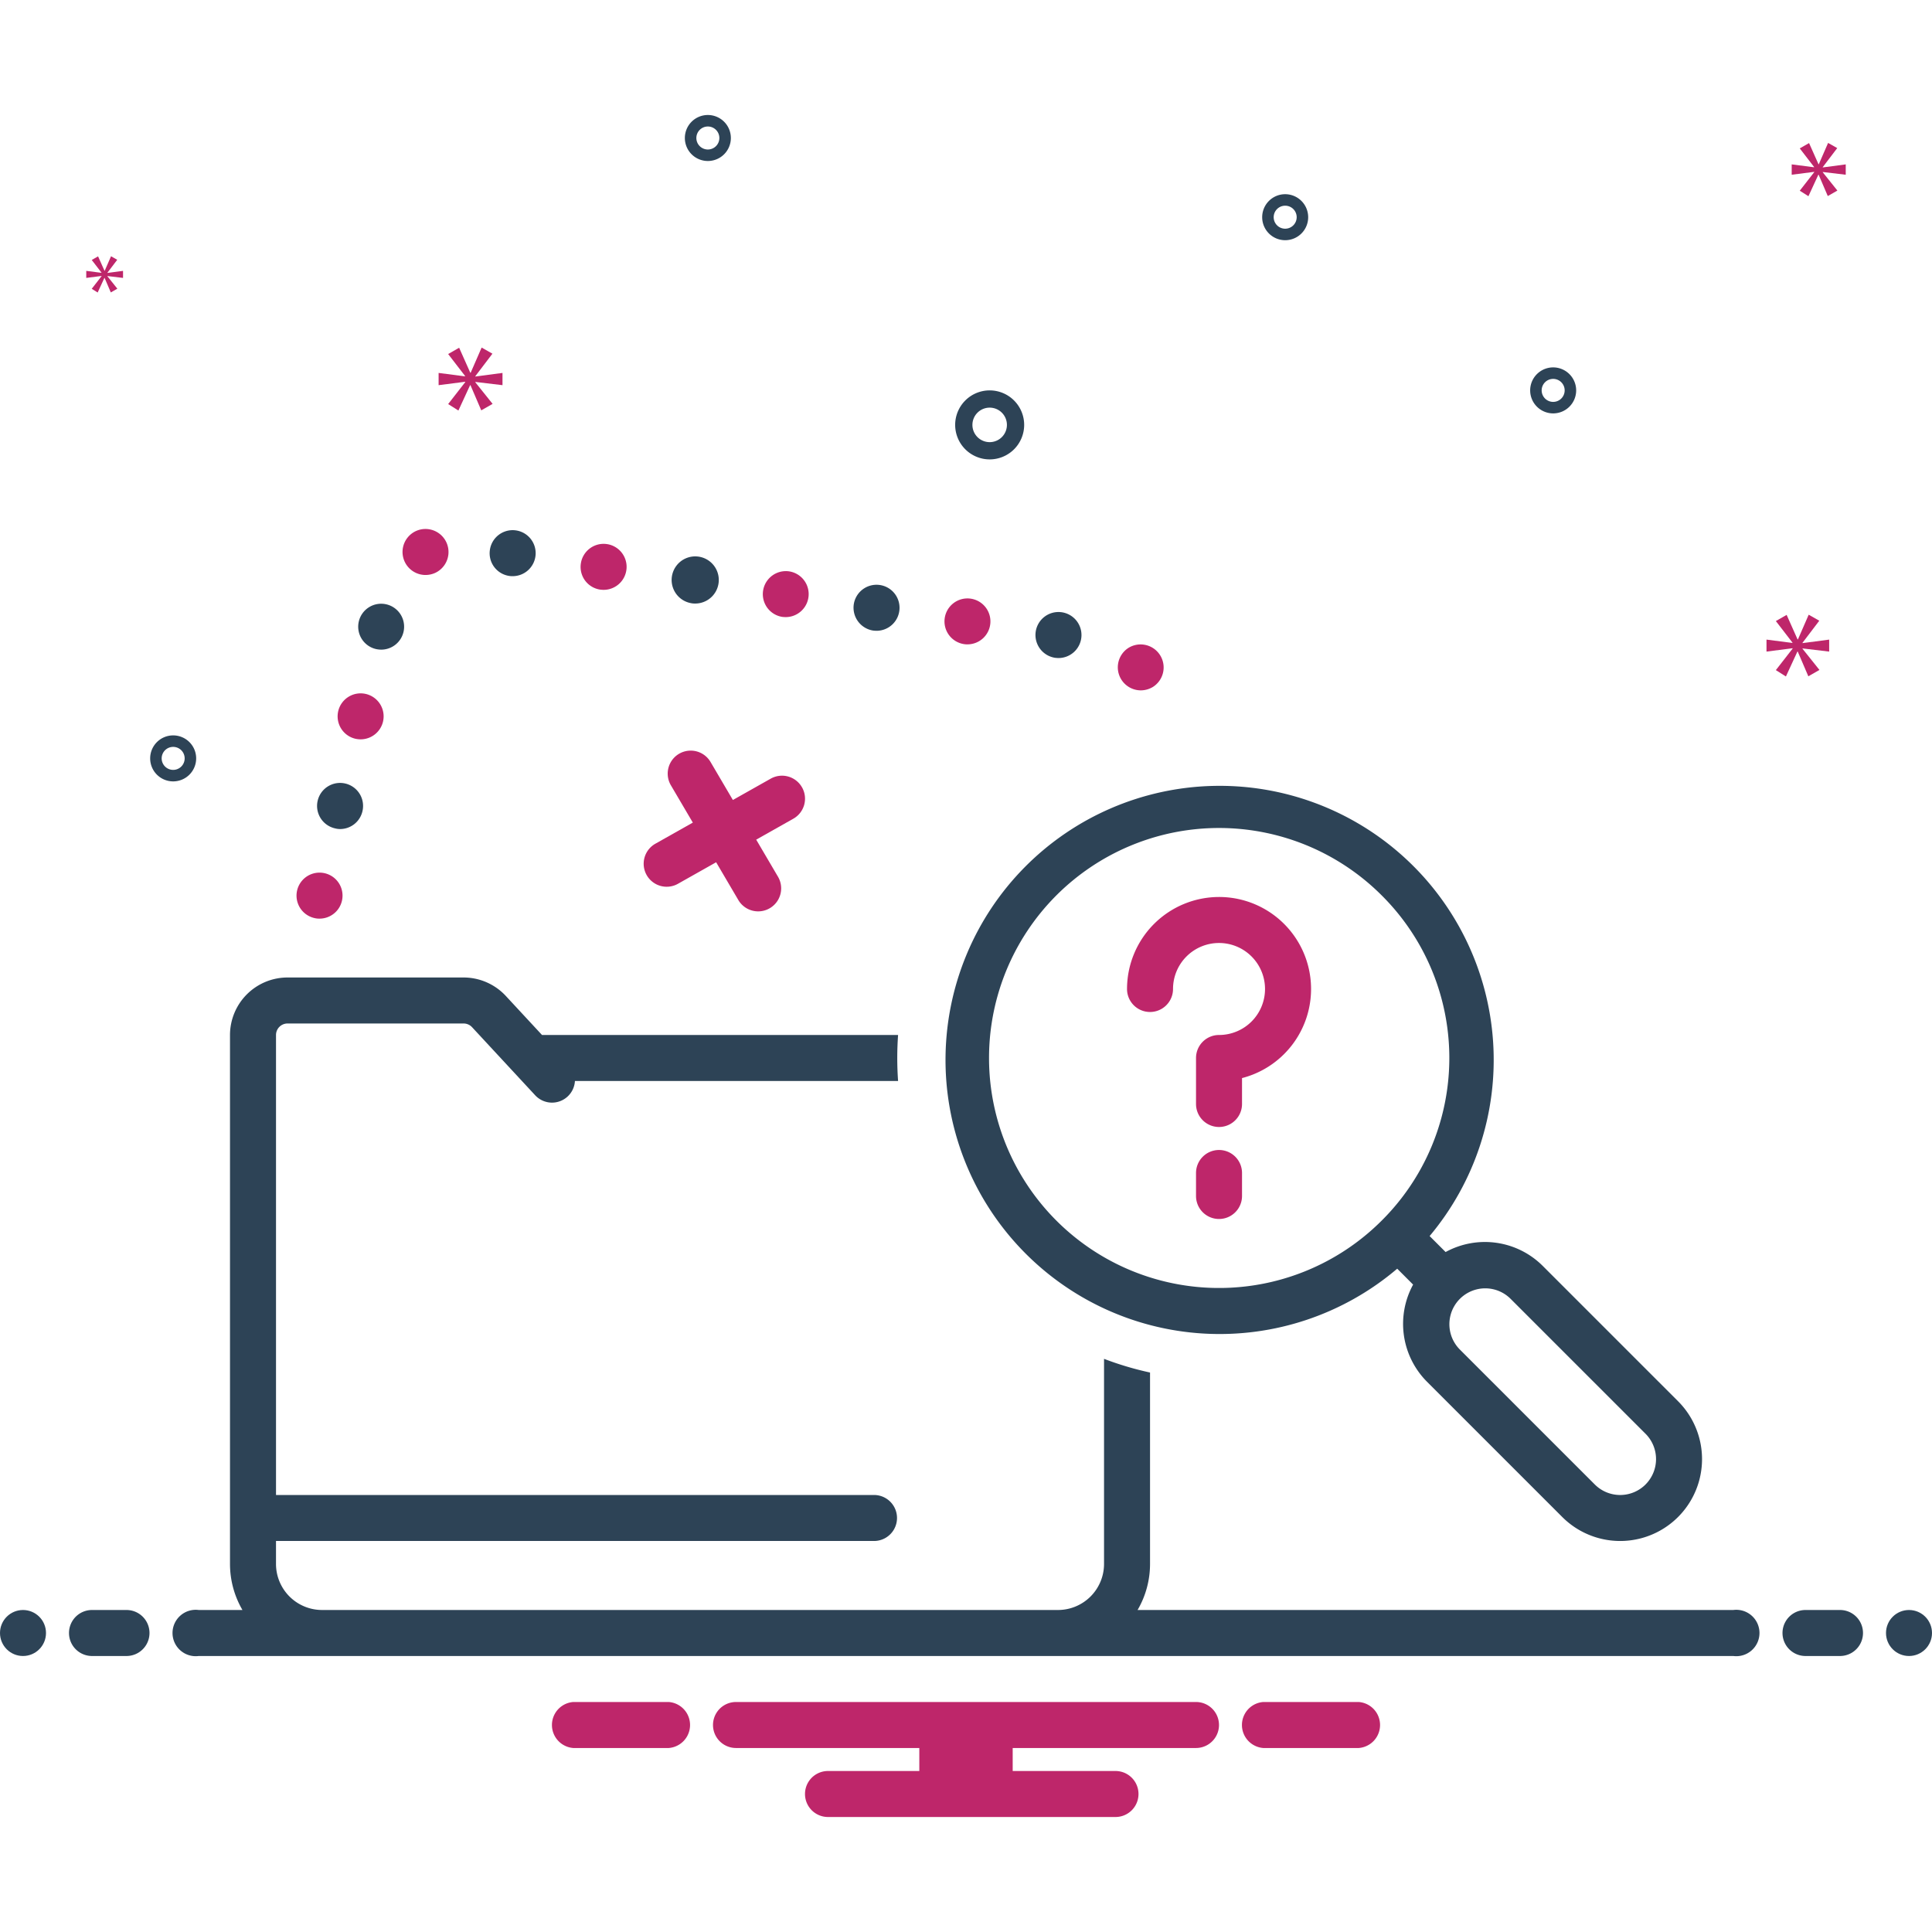
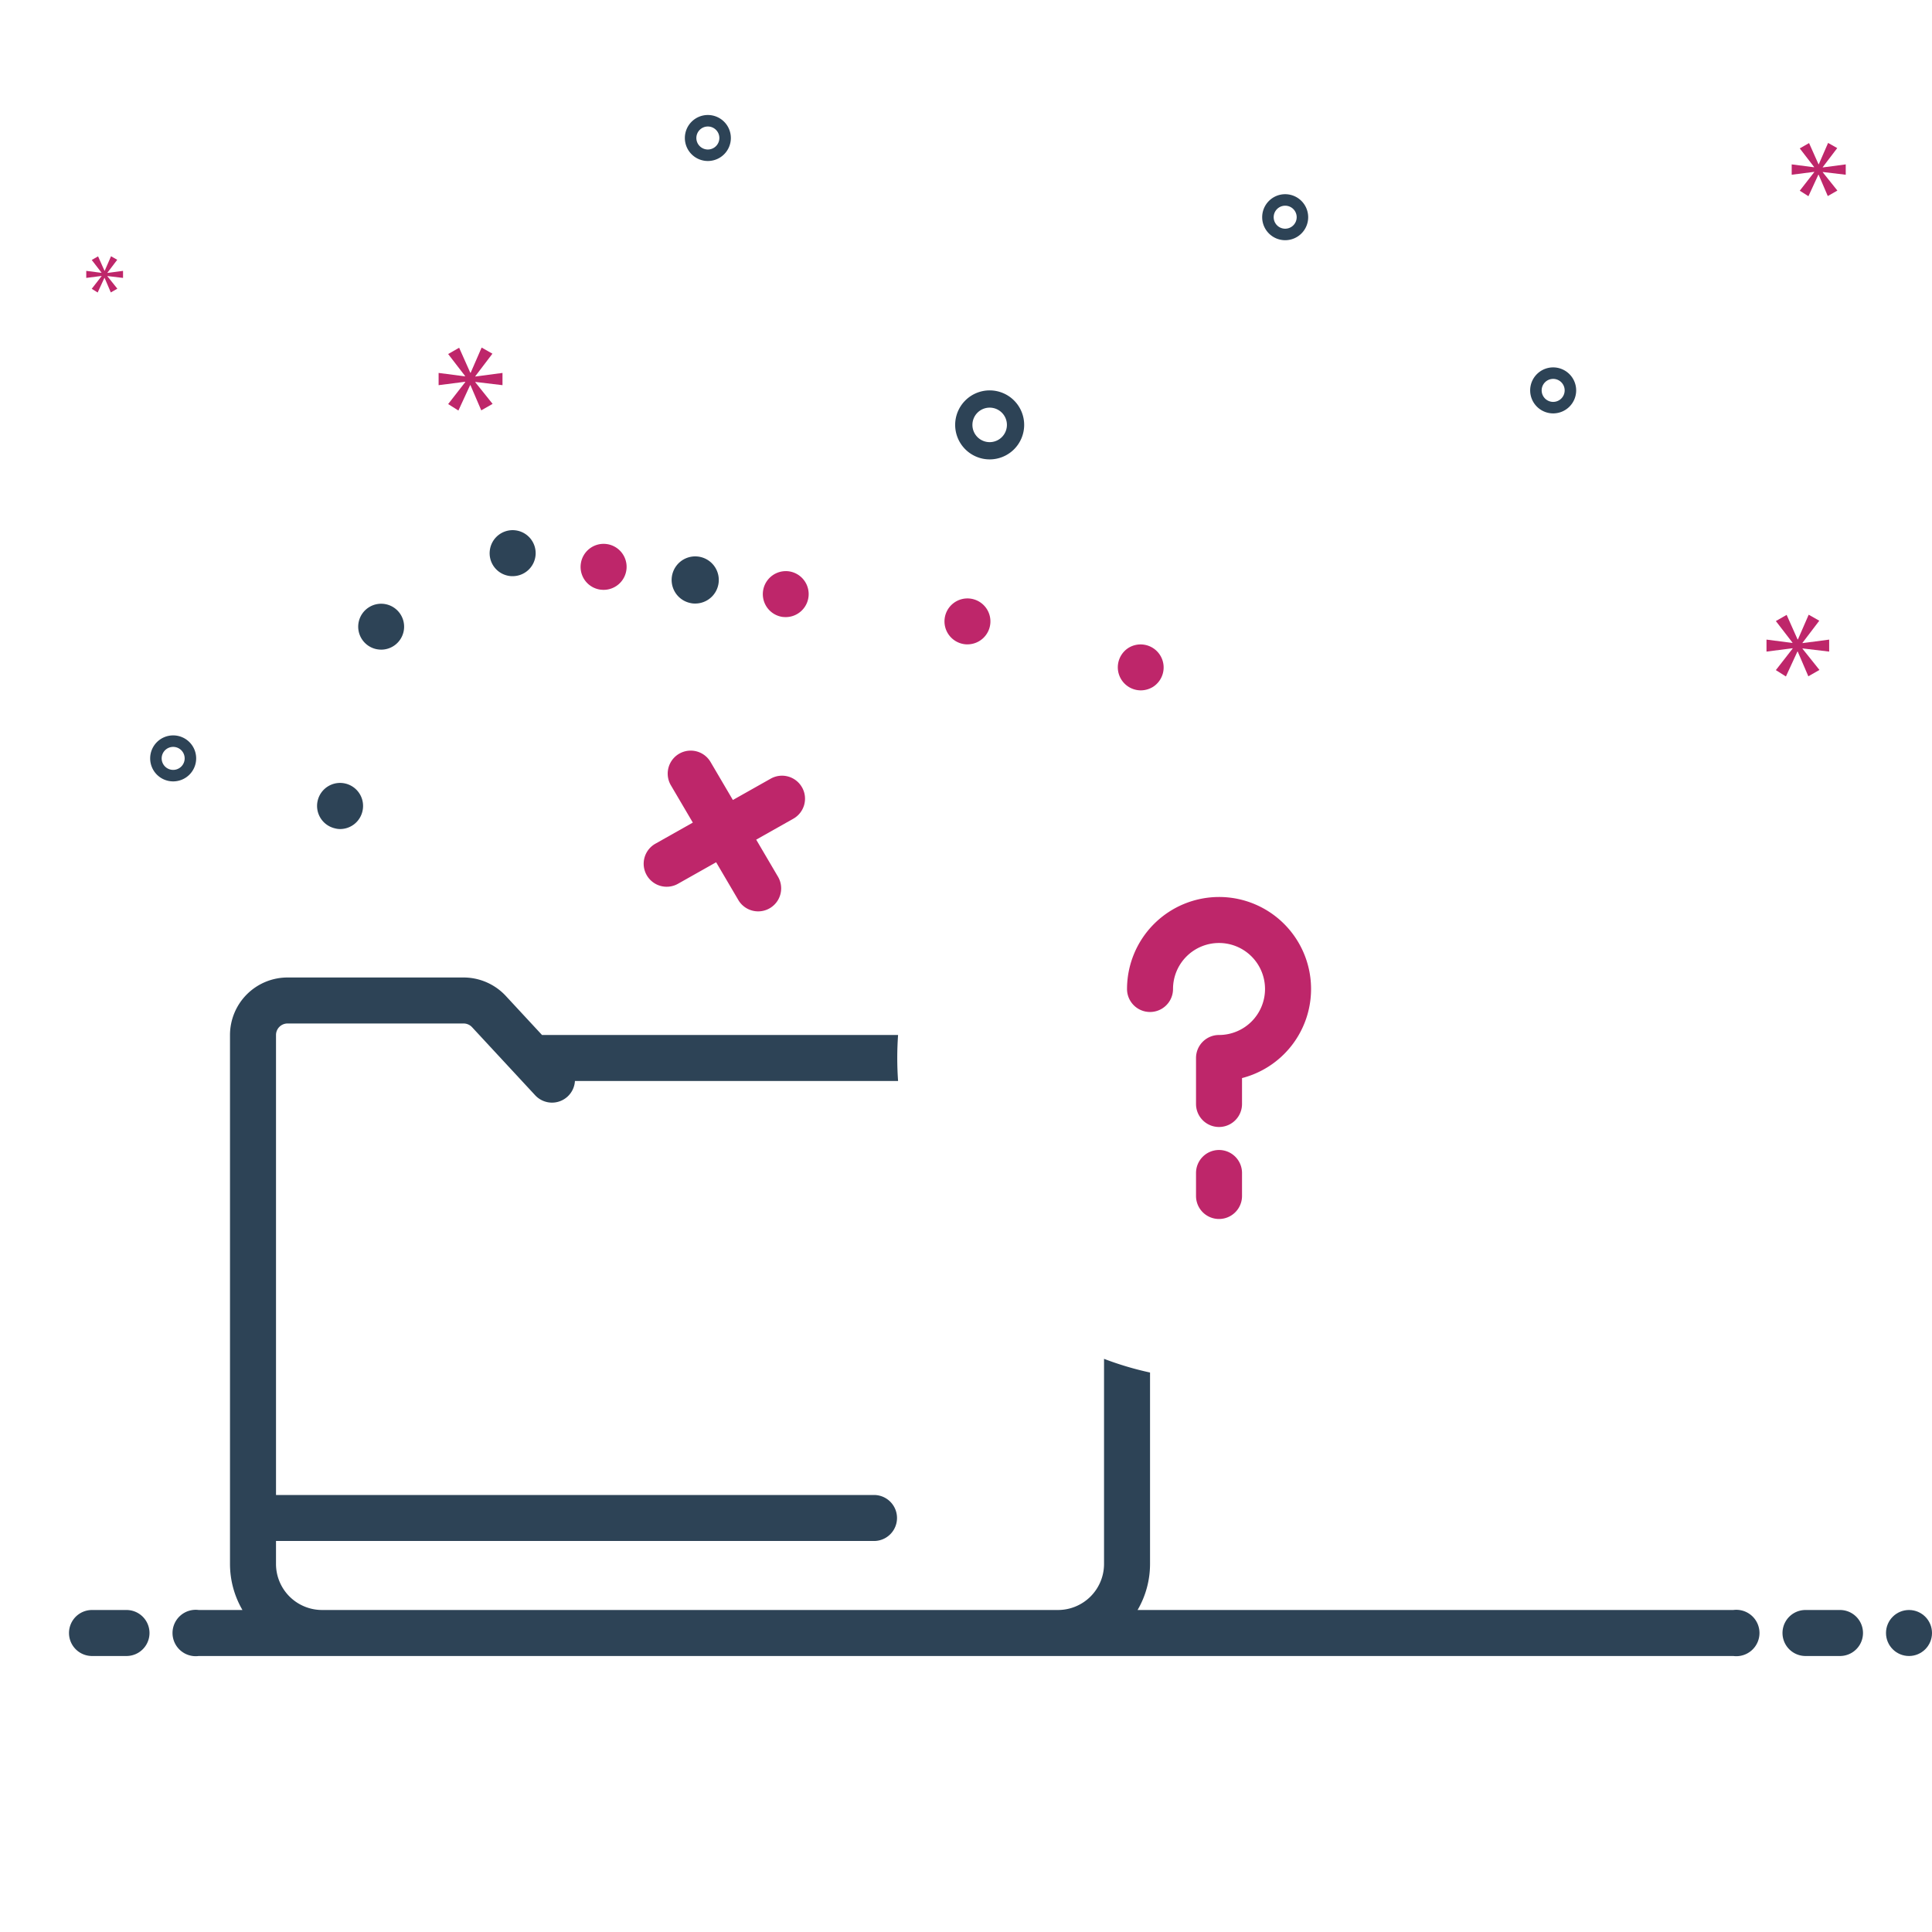
<svg xmlns="http://www.w3.org/2000/svg" version="1.1" width="512" height="512" x="0" y="0" viewBox="0 0 168 168" style="enable-background:new 0 0 512 512" xml:space="preserve" class="">
  <g>
-     <path fill="#2d4356" d="M74.241 52.551a2.014 2.014 0 0 0 1.68 2.28c.1.01.2.02.3.02a2.001 2.001 0 1 0-1.98-2.3zM90.062 54.921a2.008 2.008 0 0 0 1.69 2.28 2.934 2.934 0 0 0 .3.02 2.001 2.001 0 1 0-1.99-2.3z" opacity="1" data-original="#2d4356" />
    <path fill="#be266a" d="M82.151 53.741a1.998 1.998 0 0 0 1.68 2.27 1.67 1.67 0 0 0 .31.02 1.997 1.997 0 1 0-1.99-2.29zM98.122 56.341a2.004 2.004 0 0 0 1.08 3.69 2.035 2.035 0 0 0 1.07-.31 2.003 2.003 0 0 0-2.15-3.38z" opacity="1" data-original="#0bceb2" class="" />
    <path fill="#2d4356" d="M31.52 70.531a2 2 0 1 0-2.39 1.5 1.72 1.72 0 0 0 .44.06 1.996 1.996 0 0 0 1.95-1.56zM35.09 54.941a1.996 1.996 0 1 0-2.39 1.5 2.316 2.316 0 0 0 .45.05 1.995 1.995 0 0 0 1.94-1.55z" opacity="1" data-original="#2d4356" />
-     <path fill="#be266a" d="M33.31 62.731a2 2 0 1 0-2.4 1.51 2.283 2.283 0 0 0 .45.05 2.006 2.006 0 0 0 1.95-1.56zM28.23 75.931a2 2 0 0 0-.89 3.9 1.745 1.745 0 0 0 .45.05 2 2 0 0 0 .44-3.95zM36.998 49.999a2.052 2.052 0 0 0 .84-.18 2.002 2.002 0 1 0-1.68-3.636 2.002 2.002 0 0 0 .84 3.816z" opacity="1" data-original="#0bceb2" class="" />
    <path fill="#2d4356" d="M60.1 52.451a1.528 1.528 0 0 0 .3.03 2.05 2.05 0 1 0-.3-.03z" opacity="1" data-original="#2d4356" />
    <path fill="#be266a" d="M68.6 49.681a2.002 2.002 0 0 0-.589 3.96 2.953 2.953 0 0 0 .3.02 2 2 0 0 0 .29-3.98zM50.51 48.991a1.994 1.994 0 0 0 1.68 2.28c.1.01.2.02.3.02a2 2 0 1 0-1.98-2.3z" opacity="1" data-original="#0bceb2" class="" />
    <path fill="#2d4356" d="M42.6 47.811a1.992 1.992 0 0 0 1.68 2.27 1.5 1.5 0 0 0 .29.02 2 2 0 1 0-1.97-2.29z" opacity="1" data-original="#2d4356" />
    <path fill="#be266a" d="M69.743 68.469a2 2 0 0 0-2.724-.76l-3.29 1.855-1.943-3.306a2 2 0 0 0-3.449 2.027l1.908 3.245-3.226 1.82a2 2 0 1 0 1.964 3.484l3.29-1.855 1.943 3.306a2 2 0 0 0 3.448-2.027l-1.907-3.245 3.227-1.82a2 2 0 0 0 .76-2.724z" opacity="1" data-original="#0bceb2" class="" />
-     <path fill="#2d4356" d="M134.156 110.084a7.119 7.119 0 0 0-8.451-1.211l-1.39-1.39a23.834 23.834 0 1 0-2.818 2.838l1.382 1.383a7.128 7.128 0 0 0 1.209 8.448l11.762 11.762a7.119 7.119 0 0 0 10.068-10.068zm-14.011-3.943a20 20 0 1 1 0-28.284 19.938 19.938 0 0 1 0 28.284zm22.945 22.945a3.119 3.119 0 0 1-4.411 0l-11.763-11.763a3.119 3.119 0 0 1 4.411-4.41l11.763 11.762a3.119 3.119 0 0 1 0 4.41z" opacity="1" data-original="#2d4356" />
    <path fill="#be266a" d="M106.002 77.999a8.01 8.01 0 0 0-8 8 2 2 0 0 0 4 0 4 4 0 1 1 4 4 2 2 0 0 0-2 2v4a2 2 0 0 0 4 0v-2.253a8 8 0 0 0-2-15.747zM106.002 99.999a2 2 0 0 0-2 2v2a2 2 0 0 0 4 0v-2a2 2 0 0 0-2-2z" opacity="1" data-original="#0bceb2" class="" />
    <g fill="#2d4356">
      <path d="M86.058 39.947a3 3 0 1 0-3-3 3.003 3.003 0 0 0 3 3zm0-4.5a1.5 1.5 0 1 1-1.5 1.5 1.501 1.501 0 0 1 1.5-1.5zM111.755 16.887a2 2 0 1 0 2 2 2.002 2.002 0 0 0-2-2zm0 3a1 1 0 1 1 1-1 1.001 1.001 0 0 1-1 1zM61.553 10a2 2 0 1 0 2 2 2.002 2.002 0 0 0-2-2zm0 3a1 1 0 1 1 1-1 1.001 1.001 0 0 1-1 1zM135.058 31.947a2 2 0 1 0 2 2 2.002 2.002 0 0 0-2-2zm0 3a1 1 0 1 1 1-1 1.001 1.001 0 0 1-1 1zM17.058 65.947a2 2 0 1 0-2 2 2.002 2.002 0 0 0 2-2zm-3 0a1 1 0 1 1 1 1 1.001 1.001 0 0 1-1-1z" fill="#2d4356" opacity="1" data-original="#2d4356" />
    </g>
    <path fill="#be266a" d="m41.333 32.711 1.487-1.956-.939-.532-.954 2.19h-.032l-.97-2.175-.955.548 1.471 1.909v.032l-2.301-.298v1.064l2.316-.297v.031l-1.486 1.909.891.563 1.018-2.206h.031l.939 2.19.986-.563-1.502-1.877v-.032l2.362.282v-1.064l-2.362.313zM8.834 24.013l-.856 1.099.514.325.586-1.271h.017l.541 1.262.568-.325-.865-1.081v-.018l1.36.162v-.612l-1.36.18v-.018l.856-1.126-.54-.307-.55 1.261h-.018l-.559-1.252-.55.315.848 1.1v.018l-1.325-.171v.612l1.333-.171zM159.058 56.66v-1.043l-2.317.306v-.03l1.458-1.918-.921-.522-.936 2.148h-.031l-.951-2.133-.937.537 1.443 1.873v.03l-2.257-.291v1.043l2.272-.291v.03l-1.458 1.872.875.553.998-2.164h.03l.921 2.149.967-.553-1.473-1.842v-.03zM158.501 14.532l1.258-1.654-.794-.45-.808 1.853h-.027l-.82-1.84-.809.463 1.245 1.615v.027l-1.946-.252v.9l1.959-.251v.026l-1.258 1.615.755.477.861-1.867h.026l.795 1.854.834-.477-1.271-1.589v-.026l1.998.238v-.9l-1.998.265z" opacity="1" data-original="#0bceb2" class="" />
-     <circle cx="2" cy="142" r="2" fill="#2d4356" opacity="1" data-original="#2d4356" />
    <path fill="#2d4356" d="M11 140H8a2 2 0 0 0 0 4h3a2 2 0 0 0 0-4zM160 140h-3a2 2 0 0 0 0 4h3a2 2 0 0 0 0-4z" opacity="1" data-original="#2d4356" />
    <circle cx="166" cy="142" r="2" fill="#2d4356" opacity="1" data-original="#2d4356" />
-     <path fill="#be266a" d="M118.154 148h-8.308a2.006 2.006 0 0 0 0 4h8.308a2.006 2.006 0 0 0 0-4zM58.154 148h-8.308a2.006 2.006 0 0 0 0 4h8.308a2.006 2.006 0 0 0 0-4zM104 148H64a2 2 0 0 0 0 4h15.94v2H72a2 2 0 0 0 0 4h25a2 2 0 0 0 0-4h-8.94v-2H104a2 2 0 0 0 0-4z" opacity="1" data-original="#0bceb2" class="" />
    <path fill="#2d4356" d="M150.721 140H98.92a7.94 7.94 0 0 0 1.083-4.001V119.35a27.707 27.707 0 0 1-4-1.19v17.839a4.005 4.005 0 0 1-4 4H28a4.005 4.005 0 0 1-4-4v-2h52.001a2 2 0 1 0 0-4h-52v-40a1.001 1.001 0 0 1 1-1h15.313a1.003 1.003 0 0 1 .733.32l5.487 5.919a1.996 1.996 0 0 0 3.46-1.239h28.1a28.241 28.241 0 0 1 0-4H47.132l-3.152-3.4a5.017 5.017 0 0 0-3.666-1.6H25a5.006 5.006 0 0 0-5 5v46A7.94 7.94 0 0 0 21.083 140H17.28a2.017 2.017 0 1 0 0 4H150.72a2.017 2.017 0 1 0 0-4z" opacity="1" data-original="#2d4356" />
  </g>
</svg>